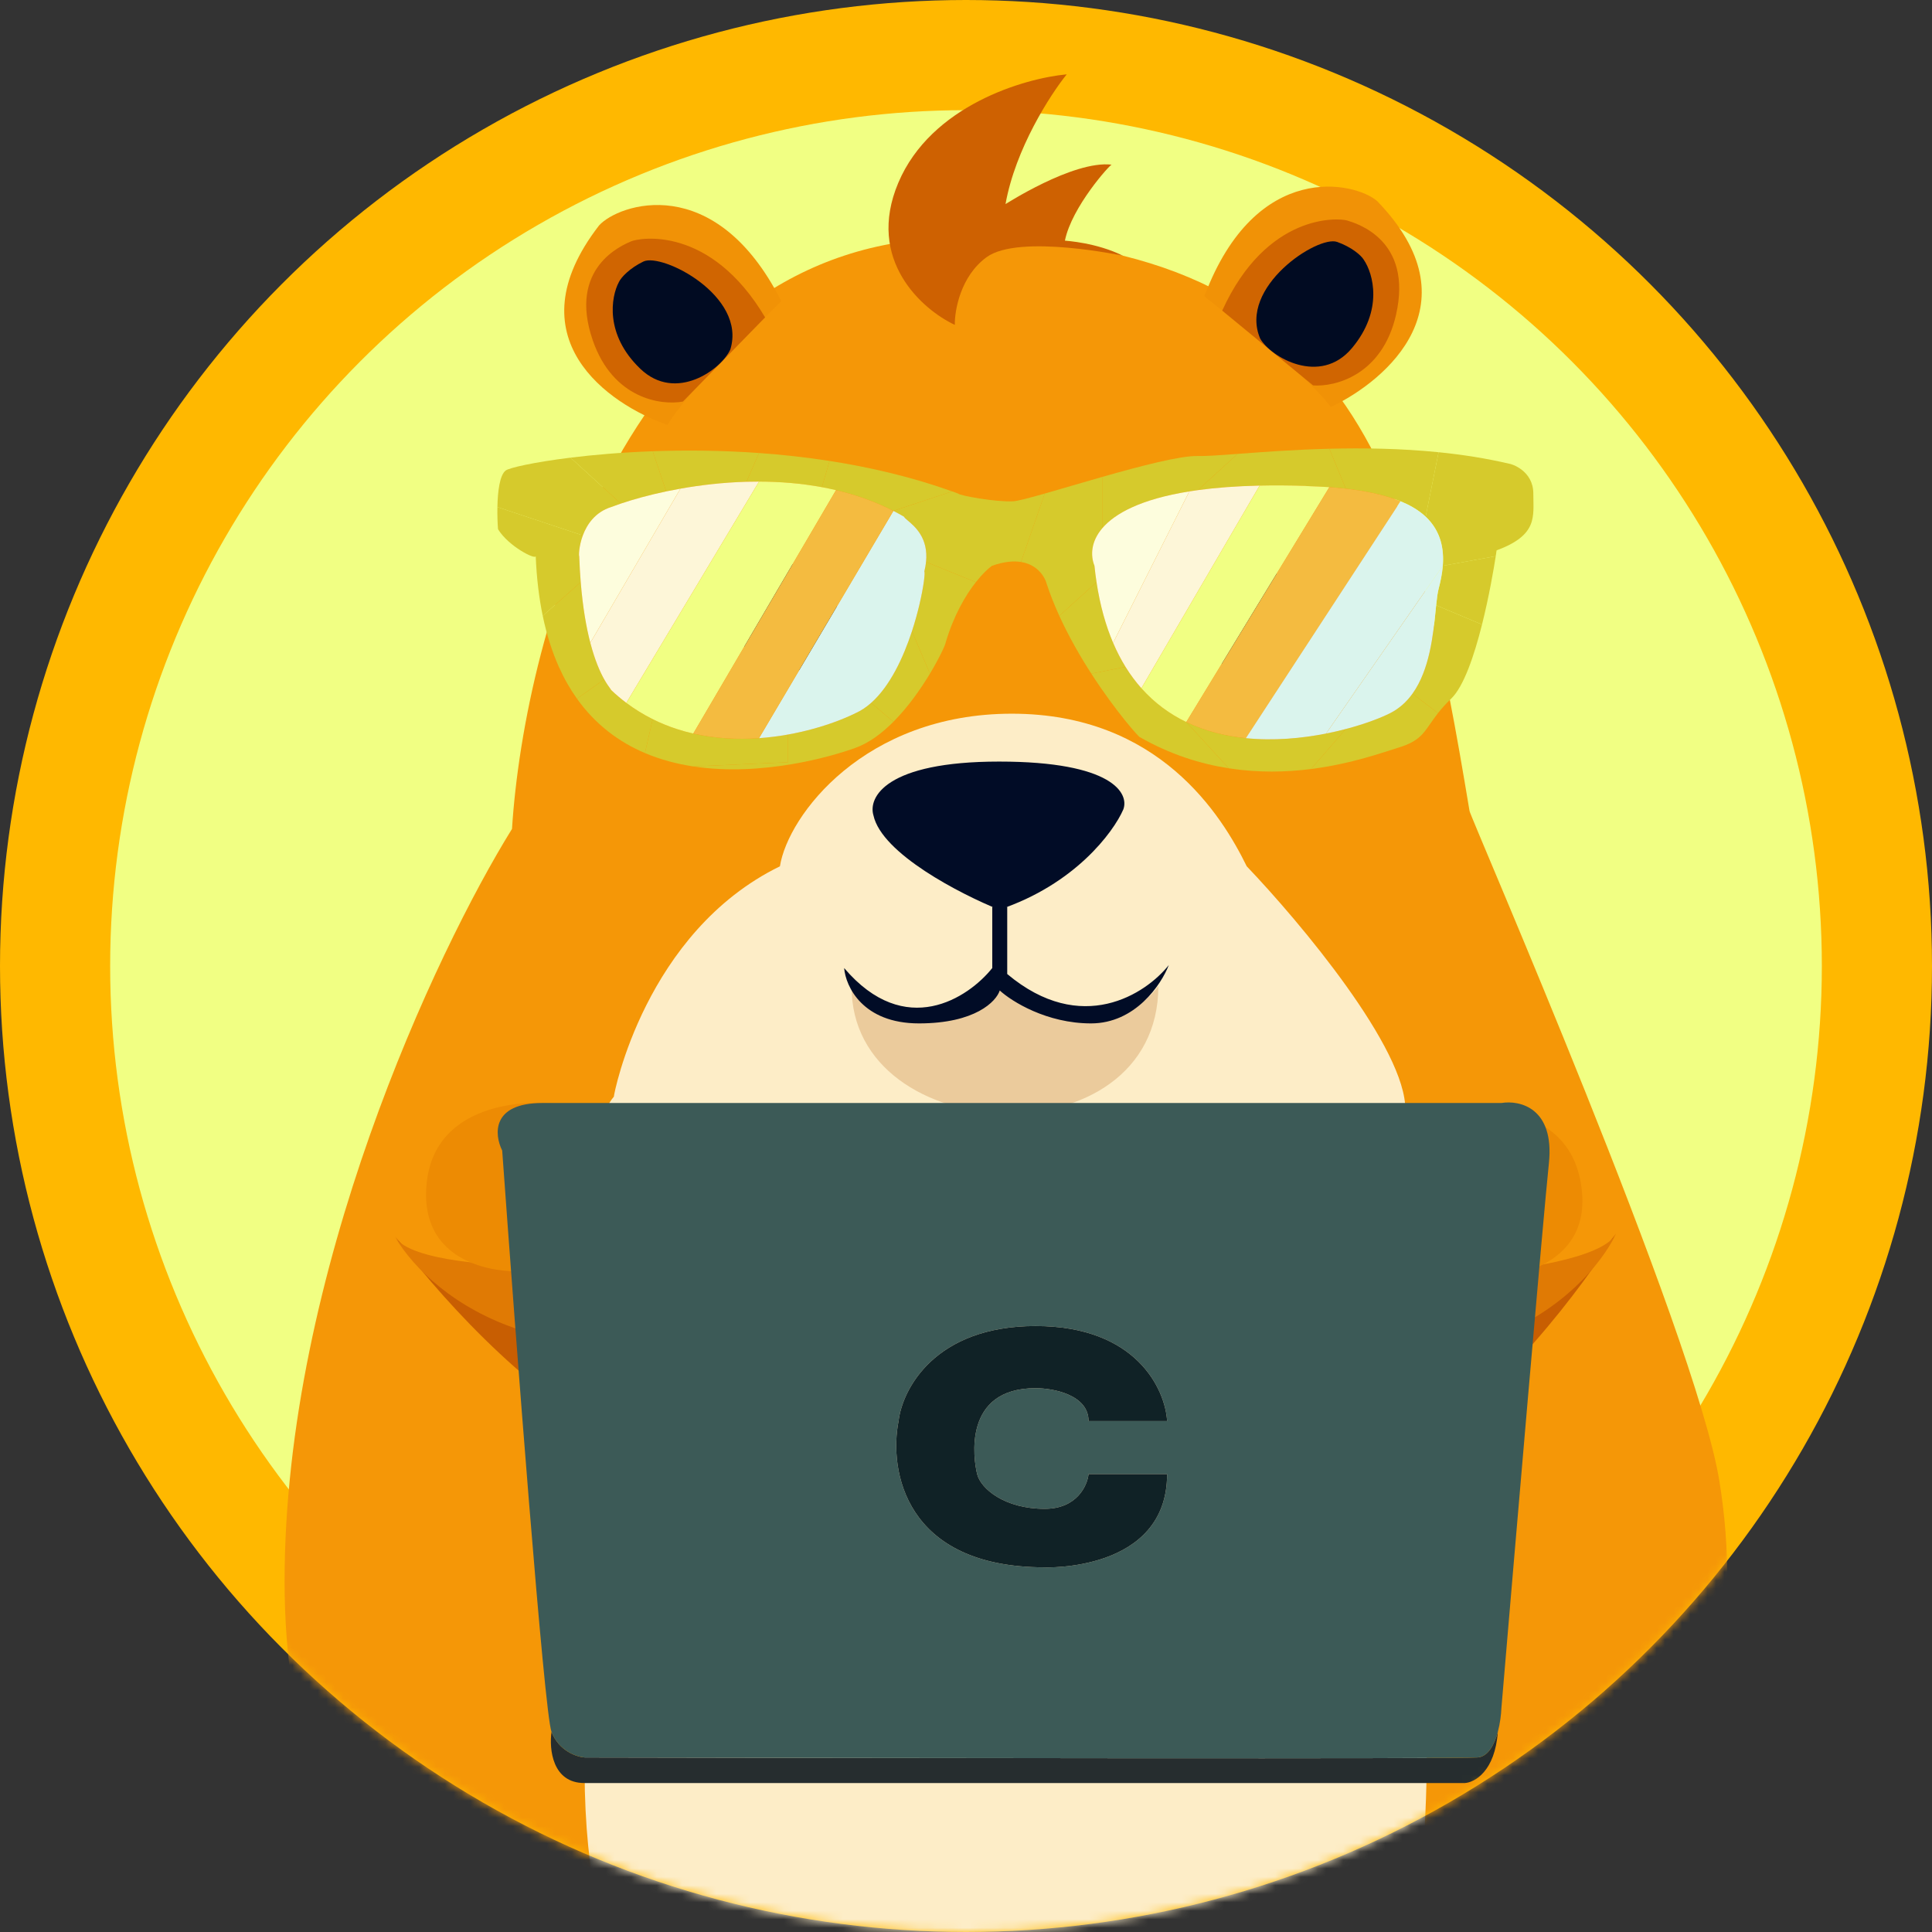
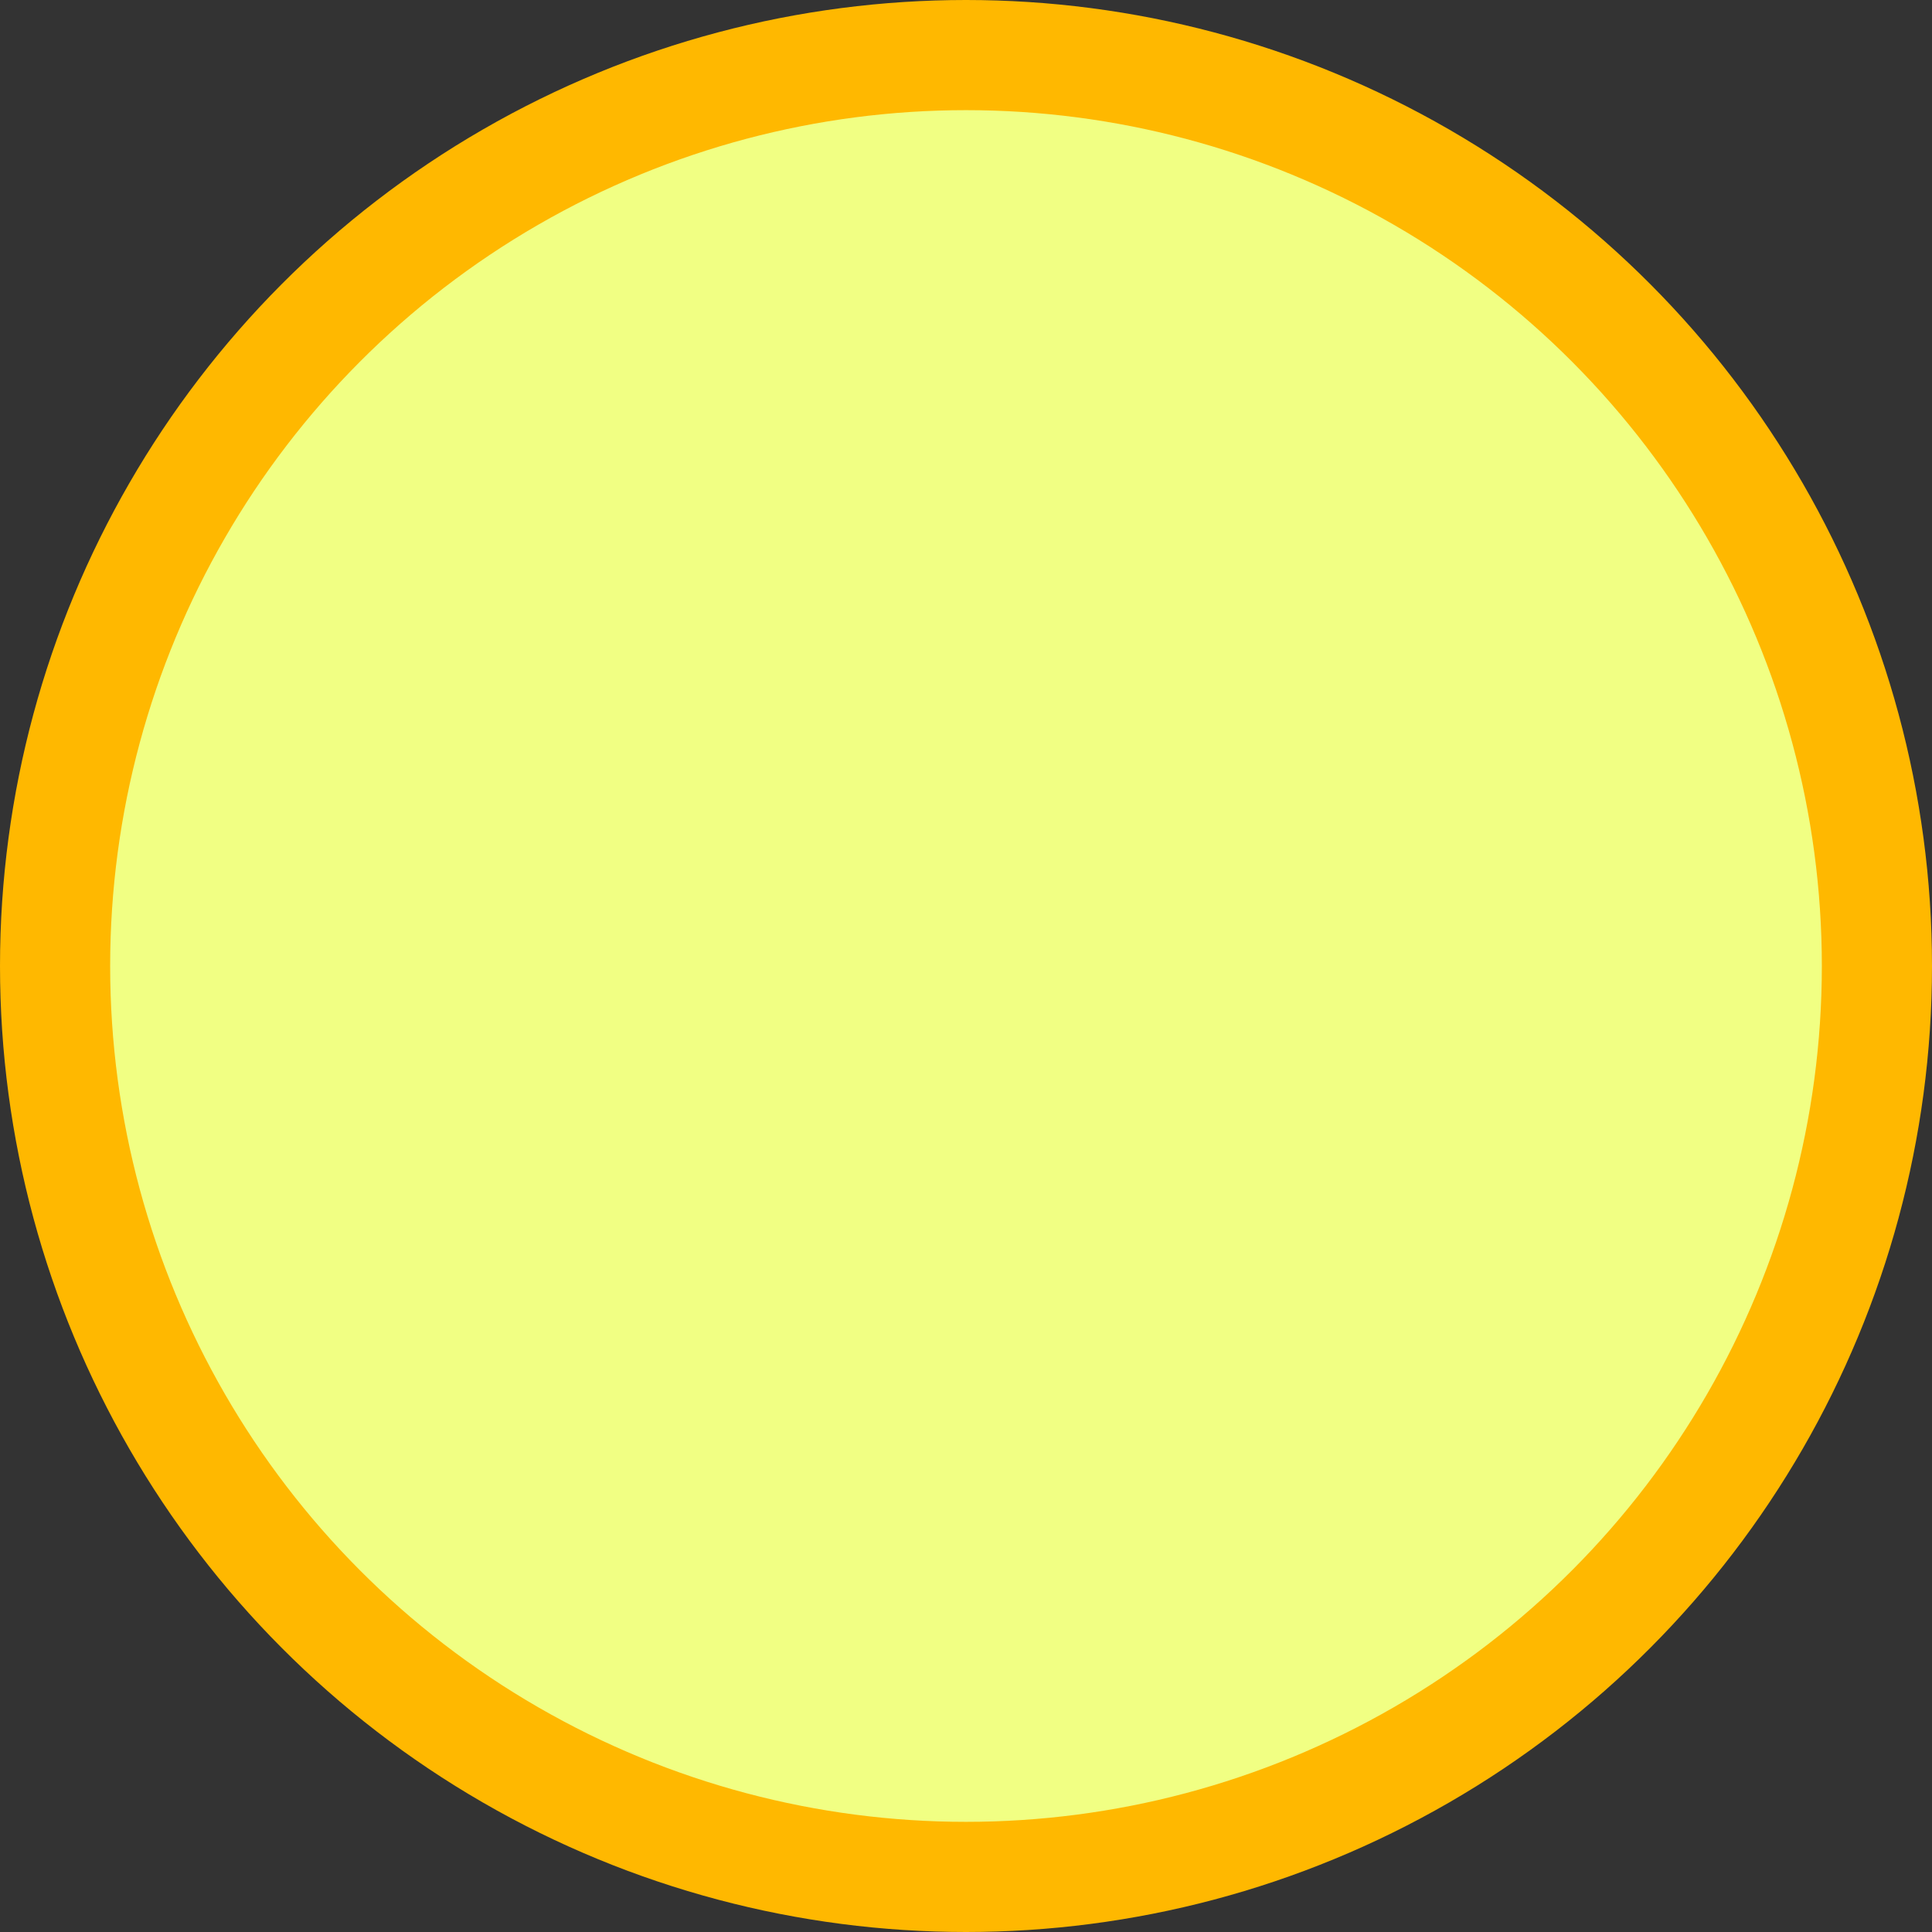
<svg xmlns="http://www.w3.org/2000/svg" width="228" height="228" viewBox="0 0 228 228" fill="none">
  <rect x="0" y="0" width="228" height="228" fill="#333333" stroke="none" />
  <circle cx="114" cy="114" r="107.5" fill="#F1FF83" stroke="#FFB800" stroke-width="13" />
  <mask id="mask0_16_366" style="mask-type:alpha" maskUnits="userSpaceOnUse" x="0" y="0" width="228" height="228">
-     <circle cx="114" cy="114" r="114" fill="#D9D9D9" />
-   </mask>
+     </mask>
  <g mask="url(#mask0_16_366)">
    <path d="M112.862 28.079C74.442 28.22 61.894 74.633 60.422 97.822C51.476 112.242 33.584 150.192 33.584 186.635C33.584 223.078 55.125 240.782 65.896 245.078C103.092 245.49 177.45 246.067 177.309 245.078C205.029 214.002 205.277 189.448 202.911 174.805C200.086 157.325 173.424 96.233 173.424 95.704C167.244 58.625 160.888 27.902 112.862 28.079Z" fill="#F59707" />
    <path d="M106.012 21.568C102.154 30.686 108.849 36.547 112.679 38.339C112.653 36.607 113.366 32.584 116.433 30.348C120.266 27.552 132.716 30.216 132.542 30.189C129.391 28.623 125.848 28.426 125.673 28.399C126.476 24.414 131.013 19.405 131.188 19.433C126.625 18.897 118.462 24.232 118.664 24.084C119.83 17.547 123.965 11.153 125.887 8.773C120.869 9.239 109.87 12.449 106.012 21.568Z" fill="#CE6101" />
    <path d="M70.701 26.601C60.421 39.873 71.802 47.717 78.779 50.156C81.716 45.174 92.362 35.675 92.183 35.501C84.353 20.064 72.963 24.099 70.701 26.601Z" fill="#F19206" />
    <path d="M80.593 47.389L90.293 37.455C83.808 26.535 75.443 28.063 74.474 28.485C73.505 28.907 66.967 31.543 69.959 40.178C72.353 47.087 78.046 47.864 80.593 47.389Z" fill="#D06501" />
    <path d="M75.556 43.513C79.777 47.561 85.189 43.54 86.193 41.227C88.13 34.901 78.119 29.807 75.93 30.864C74.335 31.634 73.296 32.719 73.031 33.301C72.114 35.018 71.335 39.465 75.556 43.513Z" fill="#010B22" />
    <path d="M162.535 23.743C174.194 35.821 163.732 44.854 157.061 48.036C153.601 43.401 141.986 35.114 142.145 34.922C148.254 18.727 160.014 21.501 162.535 23.743Z" fill="#F19206" />
    <path d="M154.957 45.482L144.236 36.659C149.498 25.099 157.98 25.711 158.989 26.025C159.998 26.34 166.783 28.25 164.746 37.16C163.116 44.287 157.541 45.678 154.957 45.482Z" fill="#D06501" />
    <path d="M159.544 41.084C155.787 45.566 149.97 42.156 148.721 39.966C146.11 33.887 155.509 27.737 157.8 28.55C159.469 29.143 160.619 30.109 160.945 30.658C162.044 32.266 163.301 36.602 159.544 41.084Z" fill="#010B22" />
    <ellipse cx="92.91" cy="72.925" rx="6.003" ry="6.356" fill="#020B23" />
    <ellipse cx="94.323" cy="70.806" rx="2.119" ry="2.472" fill="white" />
    <ellipse cx="6.003" cy="6.356" rx="6.003" ry="6.356" transform="matrix(-1 0 0 1 153.296 66.568)" fill="#020B23" />
    <ellipse cx="2.119" cy="2.472" rx="2.119" ry="2.472" transform="matrix(-1 0 0 1 147.999 68.334)" fill="white" />
    <path d="M119.409 84.225C102.035 84.225 92.983 96.231 92.041 102.234C76.15 110.003 72.442 129.072 72.442 129.425C66.615 136.135 72.795 170.036 72.442 170.036C68.028 175.509 68.911 204.113 69.087 204.113C67.957 231.374 76.856 243.134 81.447 245.606H156.487C175.733 239.602 165.845 169.506 165.845 170.036C170.613 158.559 165.669 140.019 165.845 131.015C165.987 123.811 153.427 108.826 147.129 102.234C144.187 96.231 136.783 84.225 119.409 84.225Z" fill="#FDEDC7" />
-     <path d="M72.995 169.888C61.908 164.51 50.812 151.7 46.65 145.967C58.847 160.173 73.595 157.673 73.771 157.667C72.666 160.859 72.995 169.89 72.995 169.89L72.995 169.888Z" fill="#C85E02" />
    <path d="M92.797 154.192C66.171 165.13 50.941 153.311 46.65 146.023C48.486 148.848 58.833 149.437 63.777 149.378C71.84 149.202 87.931 148.848 87.79 148.848C88.992 152.604 92.111 154.059 92.797 154.192C92.835 154.177 92.873 154.161 92.91 154.145C92.963 154.198 92.918 154.215 92.797 154.192Z" fill="#E07A04" />
    <path d="M91.311 135.512C85.143 137.814 86.554 147.163 87.084 149.987H62.541C58.858 150.323 52.311 149.357 50.664 143.807C50.311 142.616 50.184 141.215 50.358 139.57C51.347 130.256 61.835 129.568 66.955 130.388C74.958 132.128 90.846 135.547 91.311 135.512C91.314 135.511 91.318 135.51 91.321 135.508C91.321 135.511 91.318 135.512 91.311 135.512Z" fill="#ED8B03" />
    <path d="M93.7 134.847C86.779 135.694 85.873 141.085 86.285 143.675C86.285 149.89 88.639 153.092 89.816 153.916C91.699 154.858 95.607 156.882 96.172 157.447C96.879 158.153 99.174 157.8 100.057 157.447C100.763 157.165 100.351 155.446 100.057 154.622L97.761 149.855C99.174 150.443 102.246 151.762 103.235 152.327C104.471 153.033 106.943 153.386 108.002 152.327C108.85 151.479 108.355 149.855 108.002 149.149C106.884 147.559 104.753 144.487 105.177 144.911C105.707 145.441 108.885 146.677 109.238 145.264C109.591 143.852 110.651 144.381 104.647 139.261C99.845 135.165 95.348 134.611 93.7 134.847Z" fill="#000B25" />
    <path d="M166.215 171.387C176.87 165.198 186.981 151.597 190.705 145.57C179.6 160.645 164.707 159.251 164.53 159.258C165.87 162.358 166.215 171.389 166.215 171.389L166.215 171.387Z" fill="#C85E02" />
    <path d="M145.299 157.207C172.666 166.132 186.973 153.212 190.709 145.625C189.088 148.579 178.814 149.936 173.879 150.246C165.826 150.67 149.753 151.516 149.894 151.506C148.975 155.34 145.973 157.024 145.299 157.207C145.26 157.195 145.221 157.182 145.182 157.169C145.133 157.226 145.18 157.24 145.299 157.207Z" fill="#E07A04" />
    <path d="M145.389 138.469C151.712 140.305 151 149.733 150.683 152.588L175.157 150.761C178.855 150.822 185.312 149.371 186.541 143.714C186.804 142.5 186.827 141.093 186.531 139.465C184.851 130.251 174.341 130.346 169.296 131.545C161.445 133.876 145.856 138.469 145.389 138.469C145.386 138.468 145.382 138.467 145.379 138.466C145.379 138.468 145.383 138.469 145.389 138.469Z" fill="#ED8B03" />
    <path d="M142.957 137.983C149.922 138.313 151.228 143.622 151.01 146.235C151.473 152.433 149.363 155.801 148.251 156.71C146.443 157.789 142.696 160.099 142.175 160.705C141.523 161.462 139.208 161.281 138.301 160.994C137.576 160.765 137.859 159.021 138.091 158.177L140.025 153.252C138.66 153.944 135.695 155.488 134.751 156.125C133.571 156.921 131.132 157.457 129.997 156.48C129.088 155.698 129.461 154.041 129.76 153.31C130.757 151.642 132.653 148.42 132.262 148.874C131.773 149.442 128.696 150.911 128.238 149.529C127.781 148.146 126.764 148.753 132.369 143.2C136.853 138.758 141.296 137.871 142.957 137.983Z" fill="#000B25" />
    <path d="M136.699 116.361C136.699 137.196 100.326 135.607 100.503 116.361C109.861 124.836 118.336 116.361 118.159 116.361C127.341 124.13 134.344 119.598 136.699 116.361Z" fill="#EBCB9C" />
-     <path d="M103.079 96.231C104.068 100.751 113.379 105.53 117.91 107.355C126.809 104.389 131.388 98.232 132.565 95.525C133.272 93.642 131.329 89.875 117.91 89.875C104.491 89.875 102.432 94.113 103.079 96.231Z" fill="#010C26" />
-     <path d="M117.1 107.002H118.865V114.947C127.623 122.293 135.227 117.302 137.934 113.888C137.052 116.183 133.979 120.774 128.753 120.774C123.527 120.774 119.395 118.184 117.983 116.89C117.571 118.184 115.087 120.774 108.448 120.774C101.809 120.774 99.796 116.419 99.62 114.241C106.824 122.716 114.275 117.772 117.1 114.241V107.002Z" fill="#010C26" />
    <path d="M119.576 59.157C117.523 59.271 113.188 58.475 113.074 58.248C112.839 58.161 112.604 58.075 112.369 57.991L105.431 60.29C105.854 60.506 106.272 60.734 106.685 60.975C106.733 61.093 106.912 61.244 107.156 61.451C107.988 62.155 109.576 63.5 109.285 66.32L115.162 68.702C115.925 67.733 116.612 67.092 117.067 66.77C118.488 66.269 119.609 66.181 120.489 66.32L123.291 58.248C121.463 58.769 120.093 59.128 119.576 59.157Z" fill="#D6CA2C" />
    <path d="M128.788 79.497L132.827 78.702C132.292 77.837 131.801 76.892 131.361 75.861C130.492 73.826 129.822 71.455 129.404 68.702L125.013 72.679C126.134 75.133 127.473 77.46 128.788 79.497Z" fill="#D6CA2C" />
    <path d="M154.713 90.754L158.82 86.034C158.086 86.228 157.305 86.409 156.489 86.571C153.629 87.135 150.328 87.448 147.026 87.114C144.627 86.871 142.228 86.288 139.997 85.211L145.016 90.669C148.51 91.213 151.809 91.123 154.713 90.754Z" fill="#D6CA2C" />
    <path d="M171.255 82.452C172.75 81.014 173.989 77.325 174.897 73.702L169.485 71.429C169.465 71.626 169.444 71.83 169.423 72.041C169.136 74.899 168.72 79.037 166.691 81.862L169.702 84.156C170.103 83.648 170.598 83.084 171.255 82.452Z" fill="#D6CA2C" />
    <path d="M180.951 58.248C180.951 55.521 178.328 54.725 178.099 54.725C175.378 54.084 172.57 53.65 169.772 53.368L168.246 60.975C170.08 62.699 170.42 64.853 170.269 66.77L176.517 65.634C176.583 65.212 176.616 64.967 176.616 64.952C181.522 63.134 180.951 60.975 180.951 58.248Z" fill="#D6CA2C" />
    <path d="M141.366 57.841C143.457 57.555 145.87 57.367 148.65 57.306C150.31 57.269 152.099 57.278 154.029 57.339C154.048 57.359 154.308 57.368 154.748 57.384C155.252 57.402 155.993 57.429 156.881 57.49C157.471 57.531 158.127 57.587 158.82 57.666L156.881 52.958C152.788 53.061 149.123 53.336 146.296 53.547L146.043 53.566L141.366 57.841Z" fill="#D6CA2C" />
    <path d="M109.285 66.32C109.248 66.673 109.182 67.05 109.081 67.452C109.198 67.53 109.021 69.18 108.486 71.429C108.262 72.371 107.975 73.417 107.621 74.497L109.746 79.497C110.913 77.558 111.591 76.034 111.591 75.861C112.544 72.622 113.948 70.246 115.162 68.702L109.285 66.32Z" fill="#D6CA2C" />
    <path d="M97.901 54.397L96.989 57.491C97.548 57.594 98.106 57.71 98.662 57.841C100.986 58.388 103.268 59.183 105.431 60.29L112.369 57.991C107.64 56.3 102.733 55.149 97.901 54.397Z" fill="#D6CA2C" />
    <path d="M67.328 54.009L73.26 59.431C74.743 58.931 76.565 58.423 78.622 57.991L77.025 53.252C73.332 53.386 70.033 53.675 67.328 54.009Z" fill="#D6CA2C" />
    <path d="M58.772 62.452C60.027 64.498 63.221 66.089 63.221 65.634C63.328 68.229 63.613 70.57 64.05 72.679L68.532 68.702C68.454 67.749 68.394 66.728 68.355 65.634C68.298 65.634 68.298 64.486 68.781 63.188L58.7 59.839C58.681 60.819 58.719 61.767 58.772 62.452Z" fill="#D6CA2C" />
    <path d="M77.025 84.869C75.96 84.338 74.919 83.702 73.915 82.948C73.302 82.487 72.702 81.981 72.119 81.429C72.119 81.402 72.071 81.336 71.986 81.22C71.846 81.029 71.604 80.701 71.31 80.179L68.088 82.452C70.296 85.548 73.085 87.585 76.112 88.87L77.025 84.869Z" fill="#D6CA2C" />
    <path d="M102.807 82.948C102.241 83.449 101.634 83.861 100.981 84.156C100.267 84.507 99.427 84.867 98.484 85.211C96.903 85.788 95.035 86.319 92.996 86.685V89.952L81.816 90.449C89.91 91.68 98.18 89.267 100.981 88.247C102.578 87.666 104.083 86.534 105.431 85.181L102.807 82.948Z" fill="#D6CA2C" />
    <path d="M89.573 53.462L88.09 56.855C88.582 56.841 89.076 56.834 89.573 56.835C92.01 56.84 94.512 57.034 96.989 57.491L97.901 54.397C95.083 53.959 92.291 53.656 89.573 53.462Z" fill="#D6CA2C" />
    <path d="M77.025 53.252L78.622 57.991C79.166 57.877 79.727 57.768 80.302 57.666C82.694 57.241 85.336 56.934 88.09 56.855L89.573 53.462C85.113 53.142 80.857 53.113 77.025 53.252Z" fill="#D6CA2C" />
    <path d="M67.328 54.009C62.927 54.552 60.094 55.215 59.685 55.521C58.97 56.054 58.735 58.002 58.7 59.839L68.781 63.188C69.266 61.888 70.235 60.437 72.119 59.839C72.473 59.704 72.854 59.568 73.26 59.431L67.328 54.009Z" fill="#D6CA2C" />
    <path d="M68.088 82.452L71.31 80.179C70.833 79.332 70.216 77.973 69.665 75.861C69.198 74.068 68.778 71.731 68.532 68.702L64.05 72.679C64.52 74.943 65.165 76.94 65.953 78.698C66.579 80.095 67.296 81.341 68.088 82.452Z" fill="#D6CA2C" />
    <path d="M92.996 89.952V86.685C91.899 86.882 90.752 87.031 89.573 87.114C87.074 87.29 84.431 87.168 81.816 86.571C81.166 86.422 80.518 86.244 79.874 86.034C78.912 85.721 77.959 85.335 77.025 84.869L76.112 88.87C77.952 89.651 79.879 90.155 81.816 90.449L92.996 89.952Z" fill="#D6CA2C" />
    <path d="M109.746 79.497L107.621 74.497C106.607 77.593 105.039 80.968 102.807 82.948L105.431 85.181C107.185 83.419 108.673 81.282 109.746 79.497Z" fill="#D6CA2C" />
    <path d="M129.159 66.77C128.674 65.548 128.745 63.916 130.072 62.35V56.283C127.612 56.984 125.201 57.704 123.291 58.248L120.489 66.32C122.999 66.715 123.54 68.955 123.455 68.702C123.889 70.047 124.421 71.381 125.013 72.679L129.404 68.702C129.309 68.078 129.227 67.434 129.159 66.77Z" fill="#D6CA2C" />
    <path d="M141.366 53.816C139.318 53.761 134.61 54.99 130.072 56.283V62.35C131.568 60.584 134.661 58.904 140.354 57.991C140.682 57.938 141.02 57.888 141.366 57.841L146.043 53.566C143.932 53.724 142.313 53.842 141.366 53.816Z" fill="#D6CA2C" />
    <path d="M158.82 57.666C160.873 57.898 163.259 58.33 165.281 59.157C165.776 59.359 166.25 59.586 166.691 59.839C167.301 60.188 167.815 60.57 168.246 60.975L169.772 53.368C165.322 52.919 160.895 52.856 156.881 52.958L158.82 57.666Z" fill="#D6CA2C" />
    <path d="M170.269 66.77C170.19 67.777 169.976 68.718 169.772 69.498C169.651 69.96 169.569 70.627 169.485 71.429L174.897 73.702C175.743 70.334 176.302 67.023 176.517 65.634L170.269 66.77Z" fill="#D6CA2C" />
    <path d="M166.691 81.862C166.015 82.805 165.158 83.602 164.068 84.156C162.989 84.704 161.133 85.426 158.82 86.034L154.713 90.754C159.53 90.143 163.258 88.767 164.98 88.247C167.625 87.449 168.018 86.482 169.164 84.875C169.326 84.648 169.502 84.409 169.702 84.156L166.691 81.862Z" fill="#D6CA2C" />
    <path d="M134.521 86.997C138.08 89.027 141.639 90.144 145.016 90.669L139.997 85.211C138.069 84.281 136.266 82.983 134.698 81.22C134.029 80.468 133.403 79.631 132.827 78.702L128.788 79.497C131.715 84.032 134.521 87.132 134.521 86.997Z" fill="#D6CA2C" />
    <path d="M73.26 59.431C72.854 59.568 72.473 59.704 72.119 59.839C70.235 60.437 69.266 61.888 68.781 63.188C68.298 64.486 68.298 65.634 68.355 65.634C68.394 66.728 68.454 67.749 68.532 68.702C68.778 71.731 69.198 74.068 69.665 75.861L80.302 57.666C79.727 57.768 79.166 57.877 78.622 57.991C76.565 58.423 74.743 58.931 73.26 59.431Z" fill="#FDFDDD" />
    <path d="M88.09 56.855C85.336 56.934 82.694 57.241 80.302 57.666L69.665 75.861C70.216 77.973 70.833 79.332 71.31 80.179C71.604 80.701 71.846 81.029 71.986 81.22C72.071 81.336 72.119 81.402 72.119 81.429C72.702 81.981 73.302 82.487 73.915 82.948L89.573 56.835C89.076 56.834 88.582 56.841 88.09 56.855Z" fill="#FDF6D8" />
    <path d="M77.025 84.869C77.959 85.335 78.912 85.721 79.874 86.034C80.518 86.244 81.166 86.422 81.816 86.571L98.662 57.841C98.106 57.71 97.548 57.594 96.989 57.491C94.512 57.034 92.01 56.84 89.573 56.835L73.915 82.948C74.919 83.702 75.96 84.338 77.025 84.869Z" fill="#F1FF83" />
    <path fill-rule="evenodd" clip-rule="evenodd" d="M92.996 86.685C91.899 86.882 90.752 87.031 89.573 87.114L105.431 60.29C105.854 60.506 106.272 60.734 106.685 60.975C106.733 61.093 106.912 61.244 107.156 61.451C107.988 62.155 109.576 63.5 109.285 66.32C109.248 66.673 109.182 67.05 109.081 67.452C109.198 67.53 109.021 69.18 108.486 71.429C108.262 72.371 107.975 73.417 107.621 74.497C106.607 77.593 105.039 80.968 102.807 82.948C102.241 83.449 101.634 83.861 100.981 84.156C100.267 84.507 99.427 84.867 98.484 85.211C96.903 85.788 95.035 86.319 92.996 86.685Z" fill="#DAF4ED" />
    <path d="M105.431 60.29C103.268 59.183 100.986 58.388 98.662 57.841L81.816 86.571C84.431 87.168 87.074 87.29 89.573 87.114L105.431 60.29Z" fill="#F4BB40" />
    <path d="M130.072 62.35C128.745 63.916 128.674 65.548 129.159 66.77C129.227 67.434 129.309 68.078 129.404 68.702C129.822 71.455 130.492 73.826 131.361 75.861L140.354 57.991C134.661 58.904 131.568 60.584 130.072 62.35Z" fill="#FDFDDD" />
    <path d="M141.366 57.841C141.02 57.888 140.682 57.938 140.354 57.991L131.361 75.861C131.801 76.892 132.292 77.837 132.827 78.702C133.403 79.631 134.029 80.468 134.698 81.22L148.65 57.306C145.87 57.367 143.457 57.555 141.366 57.841Z" fill="#FDF6D8" />
    <path d="M154.029 57.339C152.099 57.278 150.31 57.269 148.65 57.306L134.698 81.22C136.266 82.983 138.069 84.281 139.997 85.211L156.881 57.49C155.993 57.429 155.252 57.402 154.748 57.384C154.308 57.368 154.048 57.359 154.029 57.339Z" fill="#F1FF83" />
    <path d="M158.82 57.666C158.127 57.587 157.471 57.531 156.881 57.49L139.997 85.211C142.228 86.288 144.627 86.871 147.026 87.114L165.281 59.157C163.259 58.33 160.873 57.898 158.82 57.666Z" fill="#F4BB40" />
    <path d="M168.246 60.975C167.815 60.57 167.301 60.188 166.691 59.839C166.25 59.586 165.776 59.359 165.281 59.157L147.026 87.114C150.328 87.448 153.629 87.135 156.489 86.571L170.269 66.77C170.42 64.853 170.08 62.699 168.246 60.975Z" fill="#DAF4ED" />
    <path d="M169.772 69.498C169.976 68.718 170.19 67.777 170.269 66.77L156.489 86.571C157.305 86.409 158.086 86.228 158.82 86.034C161.133 85.426 162.989 84.704 164.068 84.156C165.158 83.602 166.015 82.805 166.691 81.862C168.72 79.037 169.136 74.899 169.423 72.041C169.444 71.83 169.465 71.626 169.485 71.429C169.569 70.627 169.651 69.96 169.772 69.498Z" fill="#DAF4ED" />
    <path d="M174.381 207.401C172.312 207.574 103.242 207.473 68.965 207.401C68.031 207.329 65.947 206.624 65.085 204.381C64.798 206.394 65.171 210.421 68.965 210.421H172.872C174.029 210.349 176.427 209.04 176.763 204.381C176.359 205.892 175.624 207.297 174.381 207.401Z" fill="#262D2F" />
    <path fill-rule="evenodd" clip-rule="evenodd" d="M59.265 135.777C58.33 133.908 57.971 130.168 64.007 130.168H177.184C179.339 129.809 183.478 130.729 182.789 137.287C182.099 143.846 178.765 182.879 177.184 201.576C177.155 202.323 177.032 203.375 176.763 204.381C176.359 205.892 175.624 207.297 174.381 207.401C172.312 207.574 103.242 207.473 68.965 207.401C68.031 207.329 65.947 206.624 65.085 204.381C64.223 202.137 60.846 157.71 59.265 135.777ZM137.734 167.706H128.464C128.464 164.599 124.296 163.823 122.212 163.823C113.589 163.823 114.883 172.236 115.314 173.962C115.745 175.688 118.547 178.061 123.29 178.061C127.084 178.061 128.32 175.328 128.464 173.962H137.734C137.734 185.612 123.075 184.965 123.29 184.965C106.734 184.965 104.894 173.459 106.044 167.706C106.475 163.966 110.313 156.488 122.212 156.488C134.112 156.488 137.518 163.966 137.734 167.706Z" fill="#3C5A57" />
    <path d="M128.464 167.706H137.734C137.518 163.966 134.112 156.488 122.212 156.488C110.313 156.488 106.475 163.966 106.044 167.706C104.894 173.459 106.734 184.965 123.29 184.965C123.075 184.965 137.734 185.612 137.734 173.962H128.464C128.32 175.328 127.084 178.061 123.29 178.061C118.547 178.061 115.745 175.688 115.314 173.962C114.883 172.236 113.589 163.823 122.212 163.823C124.296 163.823 128.464 164.599 128.464 167.706Z" fill="#102226" />
  </g>
</svg>